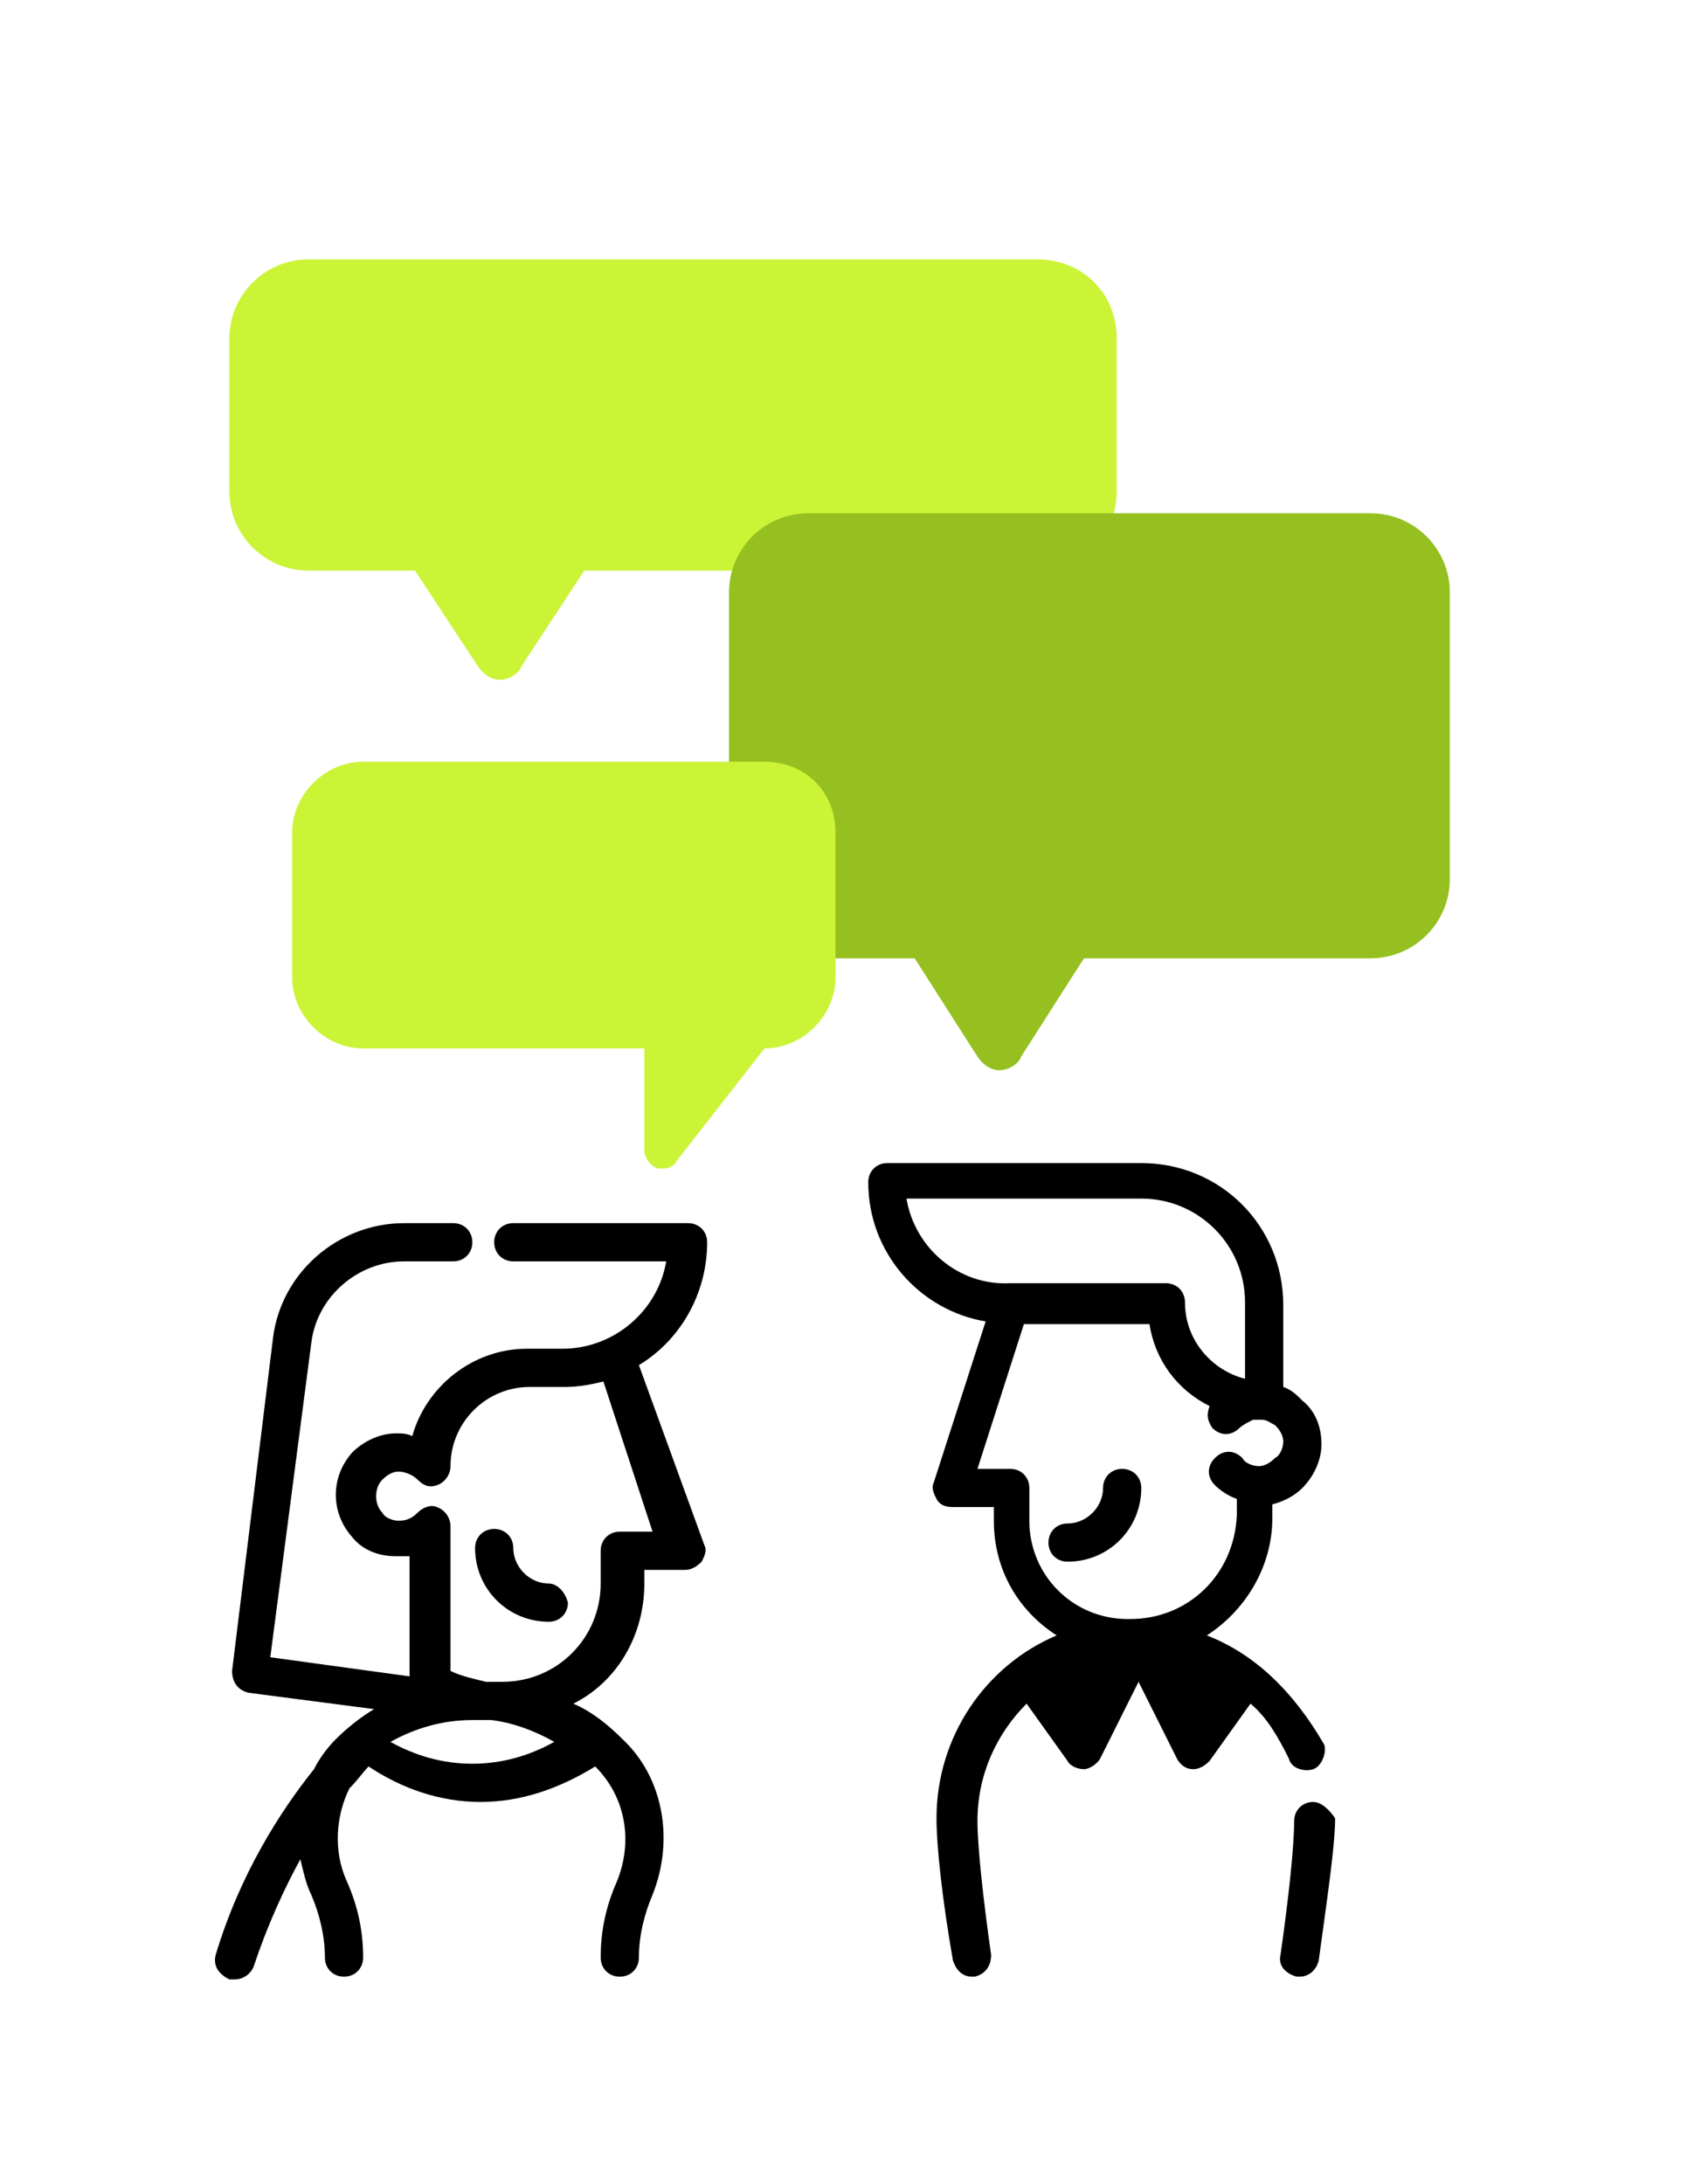
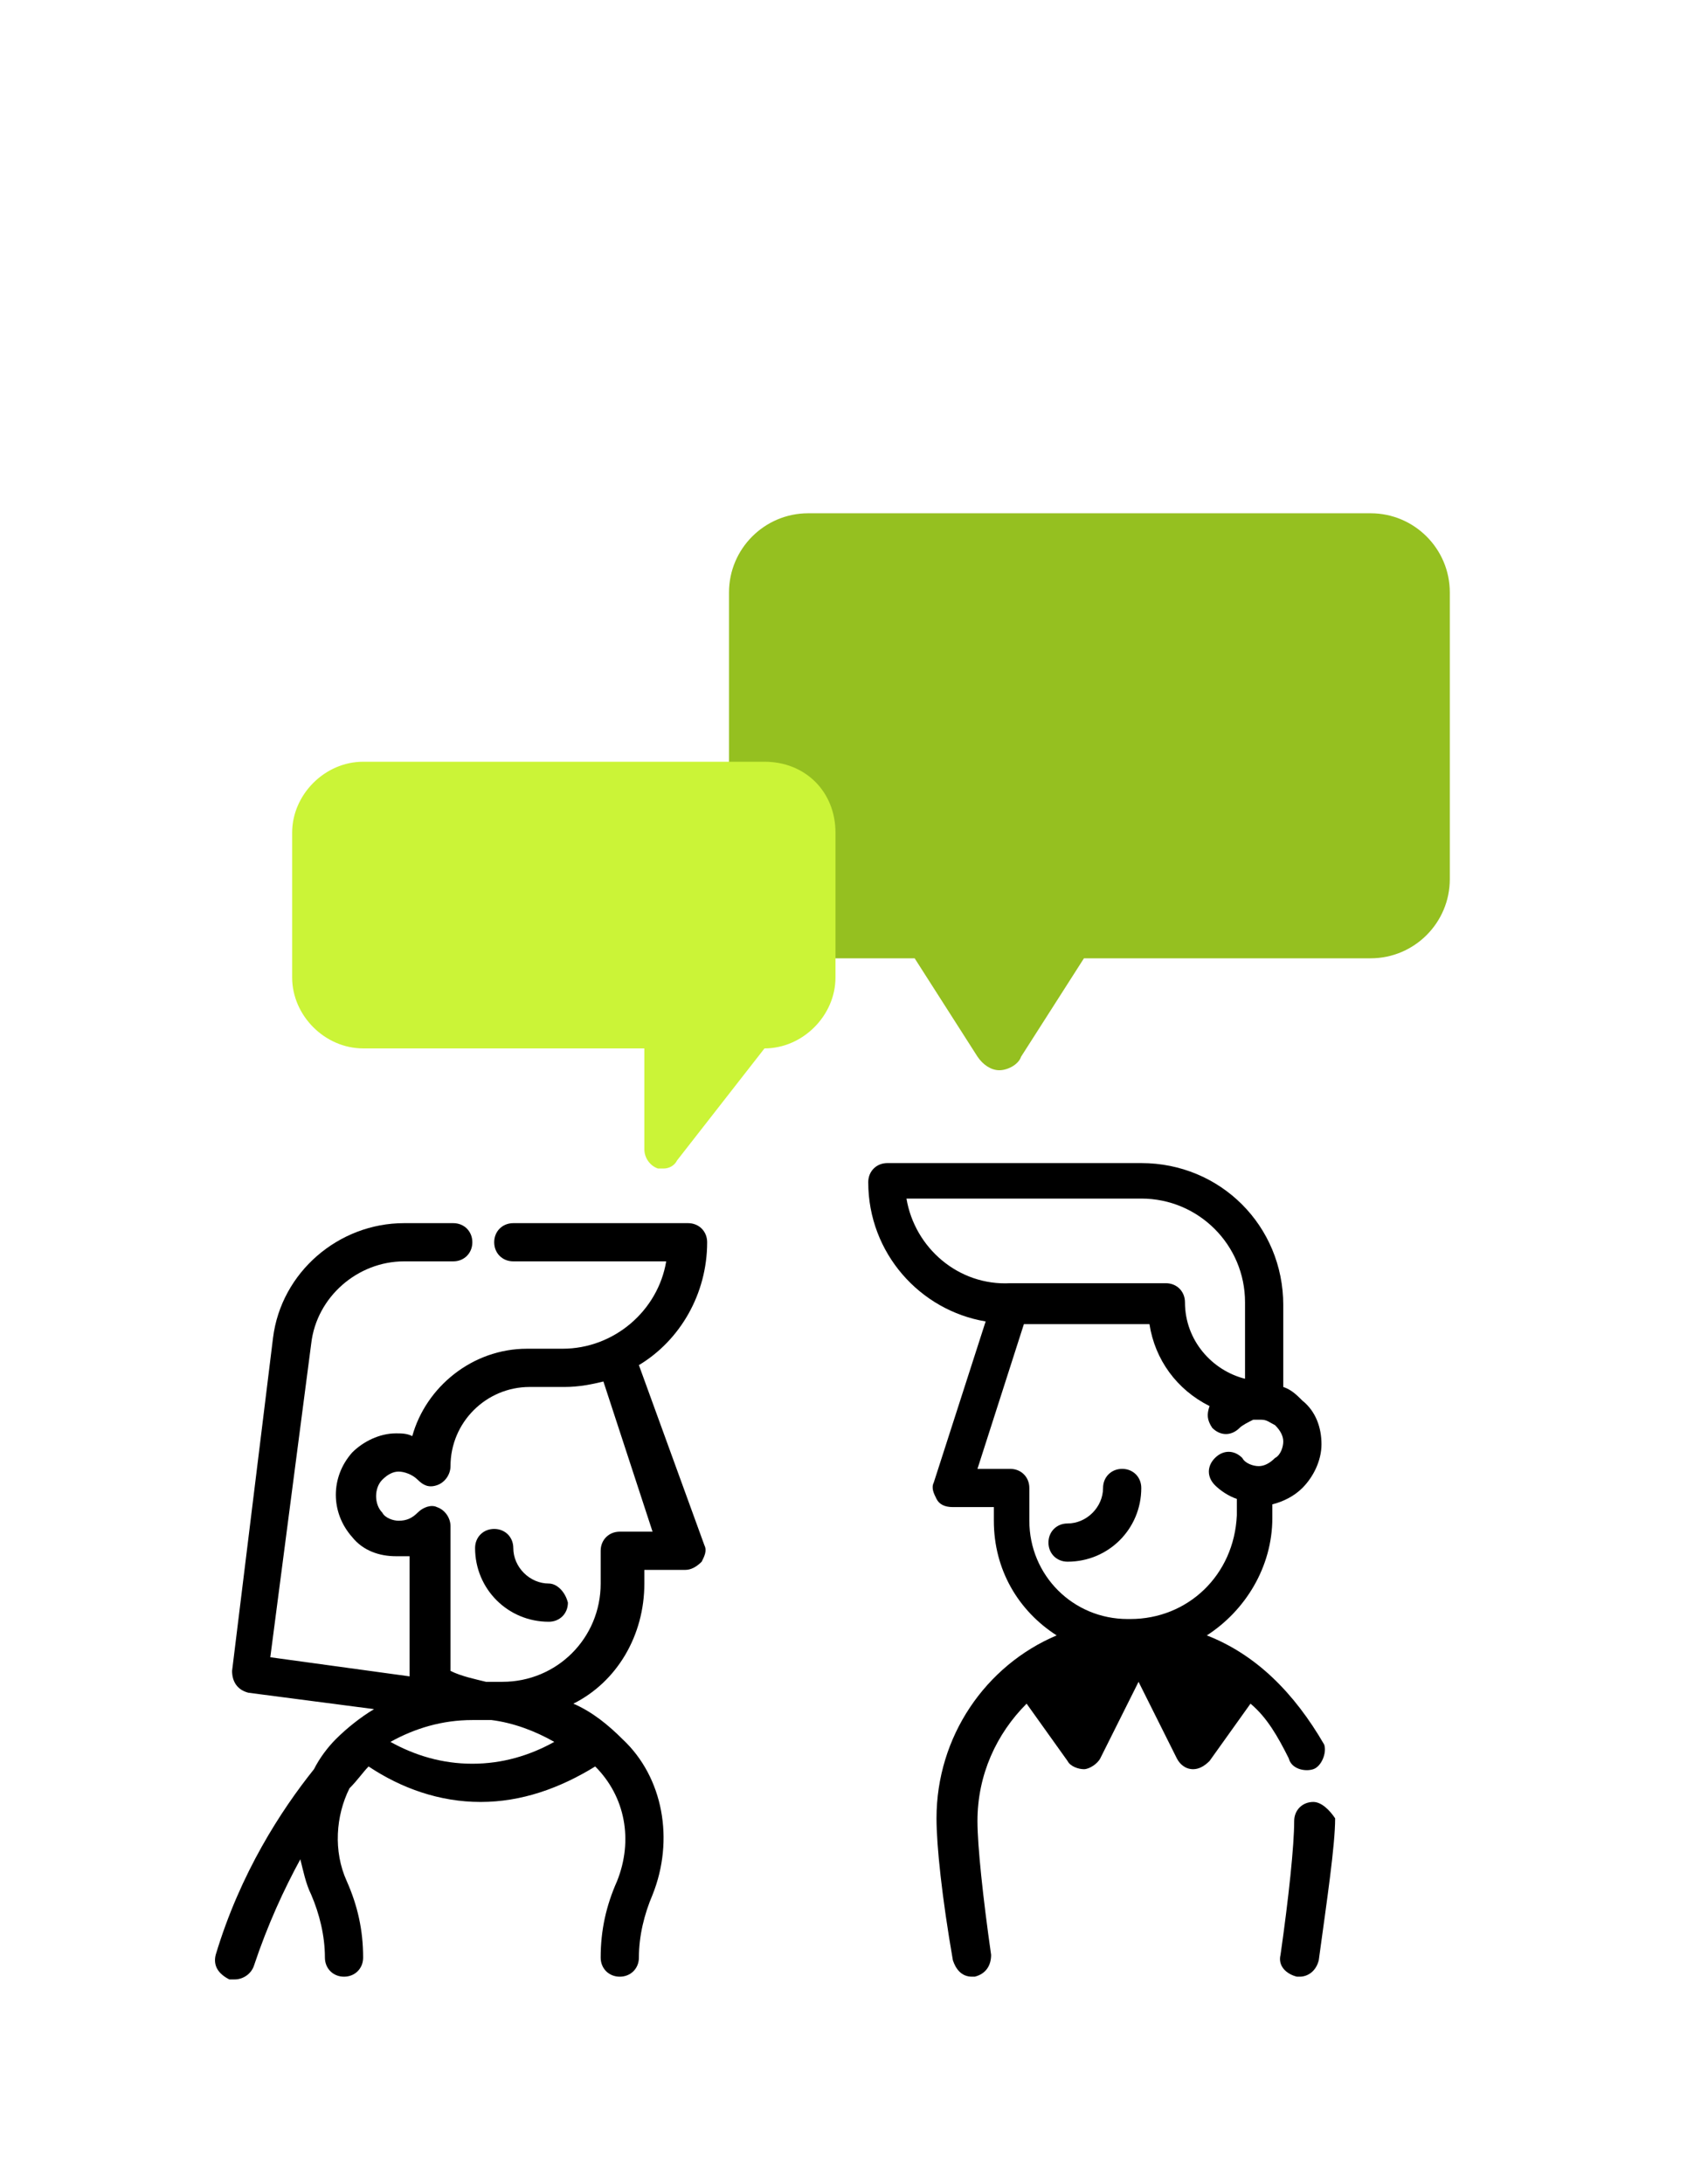
<svg xmlns="http://www.w3.org/2000/svg" version="1.1" id="Calque_1" x="0px" y="0px" viewBox="0 0 62.3 80" style="enable-background:new 0 0 62.3 80;" xml:space="preserve">
  <style type="text/css">
	.st0{fill:#CBF437;}
	.st1{fill:#95C020;}
</style>
  <g>
-     <path class="st0" d="M38,9.5H11.3c-1.6,0-2.9,1.3-2.9,2.9V18c0,1.6,1.3,2.9,2.9,2.9h3.9l2.3,3.5c0.2,0.3,0.5,0.5,0.8,0.5   c0.3,0,0.7-0.2,0.8-0.5l2.3-3.5H38c1.6,0,2.9-1.3,2.9-2.9v-5.6C40.9,10.7,39.6,9.5,38,9.5L38,9.5z" />
    <path class="st1" d="M35.1,18.8h-5.5c-1.6,0-2.9,1.3-2.9,2.9v10.5c0,1.6,1.3,2.9,2.9,2.9h3.9l2.3,3.6c0.2,0.3,0.5,0.5,0.8,0.5   c0.3,0,0.7-0.2,0.8-0.5l2.3-3.6h10.5c1.6,0,2.9-1.3,2.9-2.9V21.7c0-1.6-1.3-2.9-2.9-2.9l0,0H39.7H35.1z" />
    <path d="M41.1,53.8c-0.4,0-0.7,0.3-0.7,0.7c0,0.7-0.6,1.3-1.3,1.3c-0.4,0-0.7,0.3-0.7,0.7c0,0.4,0.3,0.7,0.7,0.7   c1.5,0,2.7-1.2,2.7-2.7C41.8,54.1,41.5,53.8,41.1,53.8L41.1,53.8z M41.1,53.8" />
    <path d="M39.3,62.7l-0.8-1.2c0.6-0.3,1.2-0.6,1.8-0.7L39.3,62.7z" />
    <path d="M44.2,59.9c1.4-0.9,2.4-2.5,2.4-4.3v-0.5c0.4-0.1,0.8-0.3,1.1-0.6c0.4-0.4,0.7-1,0.7-1.6c0-0.6-0.2-1.2-0.7-1.6   c-0.2-0.2-0.4-0.4-0.7-0.5v-3c0-2.9-2.3-5.2-5.2-5.2h-9.3c-0.4,0-0.7,0.3-0.7,0.7c0,2.6,1.9,4.7,4.3,5.1l-1.9,5.9   c-0.1,0.2,0,0.4,0.1,0.6c0.1,0.2,0.3,0.3,0.6,0.3h1.5v0.5c0,1.8,0.9,3.3,2.3,4.2c-2.6,1.1-4.4,3.7-4.4,6.7c0,1,0.2,2.9,0.6,5.2   c0.1,0.3,0.3,0.6,0.7,0.6c0,0,0.1,0,0.1,0c0.4-0.1,0.6-0.4,0.6-0.8c-0.3-2.1-0.5-4-0.5-4.9c0-1.7,0.7-3.2,1.8-4.3l1.5,2.1   c0.1,0.2,0.4,0.3,0.6,0.3c0.2,0,0.5-0.2,0.6-0.4l1.4-2.8l1.4,2.8c0.1,0.2,0.3,0.4,0.6,0.4c0,0,0,0,0,0c0.2,0,0.4-0.1,0.6-0.3   l1.5-2.1c0.6,0.5,1,1.2,1.4,2c0.1,0.4,0.6,0.5,0.9,0.4c0.3-0.1,0.5-0.6,0.4-0.9C47.4,62,46,60.6,44.2,59.9z M33.2,43.9h8.6   c2.1,0,3.8,1.7,3.8,3.8v2.8c-1.2-0.3-2.2-1.4-2.2-2.8c0-0.4-0.3-0.7-0.7-0.7H37C35.1,47.1,33.5,45.7,33.2,43.9z M41.4,59.3   C41.4,59.3,41.4,59.3,41.4,59.3C41.4,59.3,41.4,59.3,41.4,59.3h-0.1c-2,0-3.6-1.6-3.6-3.6v-1.2c0-0.4-0.3-0.7-0.7-0.7h-1.2l1.7-5.3   h4.6c0.2,1.3,1,2.4,2.2,3c-0.1,0.3-0.1,0.5,0.1,0.8c0.3,0.3,0.7,0.3,1,0c0.1-0.1,0.3-0.2,0.5-0.3c0.1,0,0.2,0,0.3,0   c0.2,0,0.3,0.1,0.5,0.2c0.2,0.2,0.3,0.4,0.3,0.6c0,0.2-0.1,0.5-0.3,0.6c-0.2,0.2-0.4,0.3-0.6,0.3c-0.2,0-0.5-0.1-0.6-0.3   c-0.3-0.3-0.7-0.3-1,0c-0.3,0.3-0.3,0.7,0,1c0.2,0.2,0.5,0.4,0.8,0.5v0.6C45.2,57.7,43.5,59.3,41.4,59.3z" />
    <path d="M43.6,62.7l-1-1.9c0.6,0.1,1.3,0.4,1.8,0.7L43.6,62.7z" />
    <path d="M43.6,62.7" />
    <path d="M48.1,66c-0.4,0-0.7,0.3-0.7,0.7c0,0.9-0.2,2.8-0.5,4.9c-0.1,0.4,0.2,0.7,0.6,0.8c0,0,0.1,0,0.1,0c0.3,0,0.6-0.2,0.7-0.6   c0.3-2.2,0.6-4.2,0.6-5.2C48.7,66.3,48.4,66,48.1,66L48.1,66z M48.1,66" />
    <path class="st0" d="M28,27.9H13.3c-1.4,0-2.6,1.2-2.6,2.6v5.3c0,1.4,1.2,2.6,2.6,2.6h10.3v3.7c0,0.3,0.2,0.6,0.5,0.7   c0.1,0,0.1,0,0.2,0c0.2,0,0.4-0.1,0.5-0.3l3.2-4.1H28c1.4,0,2.6-1.2,2.6-2.6v-5.3C30.6,29,29.5,27.9,28,27.9L28,27.9z" />
    <path d="M23.4,50c1.5-0.9,2.5-2.6,2.5-4.5c0-0.4-0.3-0.7-0.7-0.7h-6.4c-0.4,0-0.7,0.3-0.7,0.7c0,0.4,0.3,0.7,0.7,0.7h5.6   c-0.3,1.8-1.9,3.2-3.8,3.2h-1.3c-2,0-3.7,1.4-4.2,3.2c-0.2-0.1-0.4-0.1-0.6-0.1c-0.6,0-1.2,0.3-1.6,0.7c-0.8,0.9-0.8,2.2,0,3.1   c0.4,0.5,1,0.7,1.6,0.7c0.2,0,0.3,0,0.5,0v4.4l-5.1-0.7l1.5-11.5c0.2-1.7,1.7-3,3.4-3h1.8c0.4,0,0.7-0.3,0.7-0.7   c0-0.4-0.3-0.7-0.7-0.7h-1.8c-2.4,0-4.5,1.8-4.8,4.2L8.5,61.2c0,0.4,0.2,0.7,0.6,0.8l4.6,0.6c-0.5,0.3-1,0.7-1.4,1.1   c-0.3,0.3-0.6,0.7-0.8,1.1c-1.2,1.5-2.7,3.8-3.6,6.8c-0.1,0.4,0.1,0.7,0.5,0.9c0.1,0,0.1,0,0.2,0c0.3,0,0.6-0.2,0.7-0.5   c0.5-1.5,1.1-2.8,1.7-3.9c0.1,0.4,0.2,0.9,0.4,1.3c0.3,0.7,0.5,1.5,0.5,2.3c0,0.4,0.3,0.7,0.7,0.7c0.4,0,0.7-0.3,0.7-0.7   c0-1-0.2-1.9-0.6-2.8c-0.5-1.1-0.4-2.4,0.1-3.4c0.3-0.3,0.5-0.6,0.7-0.8c1.2,0.8,2.6,1.3,4.1,1.3c1.5,0,2.9-0.5,4.2-1.3   c0,0,0,0,0,0c1.1,1.1,1.4,2.7,0.8,4.2c-0.4,0.9-0.6,1.8-0.6,2.8c0,0.4,0.3,0.7,0.7,0.7c0.4,0,0.7-0.3,0.7-0.7   c0-0.8,0.2-1.6,0.5-2.3c0.8-2,0.4-4.3-1.1-5.7c-0.5-0.5-1.1-1-1.8-1.3c1.6-0.8,2.6-2.5,2.6-4.4v-0.5h1.5c0.2,0,0.4-0.1,0.6-0.3   c0.1-0.2,0.2-0.4,0.1-0.6L23.4,50z M17.3,64.6c-1.1,0-2.1-0.3-3-0.8c0.9-0.5,1.9-0.8,3-0.8c0.1,0,0.2,0,0.2,0c0.2,0,0.3,0,0.5,0   c0.8,0.1,1.6,0.4,2.3,0.8C19.4,64.3,18.4,64.6,17.3,64.6L17.3,64.6z M22.7,56.1c-0.4,0-0.7,0.3-0.7,0.7V58c0,2-1.6,3.6-3.6,3.6   h-0.1c0,0-0.1,0-0.1,0c-0.1,0-0.3,0-0.4,0c-0.4-0.1-0.9-0.2-1.3-0.4v-5.3c0-0.3-0.2-0.6-0.5-0.7c-0.2-0.1-0.5,0-0.7,0.2   c-0.2,0.2-0.4,0.3-0.7,0.3c-0.2,0-0.5-0.1-0.6-0.3c-0.3-0.3-0.3-0.9,0-1.2c0.2-0.2,0.4-0.3,0.6-0.3c0.2,0,0.5,0.1,0.7,0.3   c0.2,0.2,0.4,0.3,0.7,0.2c0.3-0.1,0.5-0.4,0.5-0.7c0-1.6,1.3-2.9,2.9-2.9h1.3c0.5,0,1-0.1,1.4-0.2l1.8,5.5H22.7z M22.7,56.1" />
    <path d="M20.1,58c-0.7,0-1.3-0.6-1.3-1.3c0-0.4-0.3-0.7-0.7-0.7c-0.4,0-0.7,0.3-0.7,0.7c0,1.5,1.2,2.7,2.7,2.7   c0.4,0,0.7-0.3,0.7-0.7C20.7,58.3,20.4,58,20.1,58L20.1,58z M20.1,58" />
  </g>
</svg>